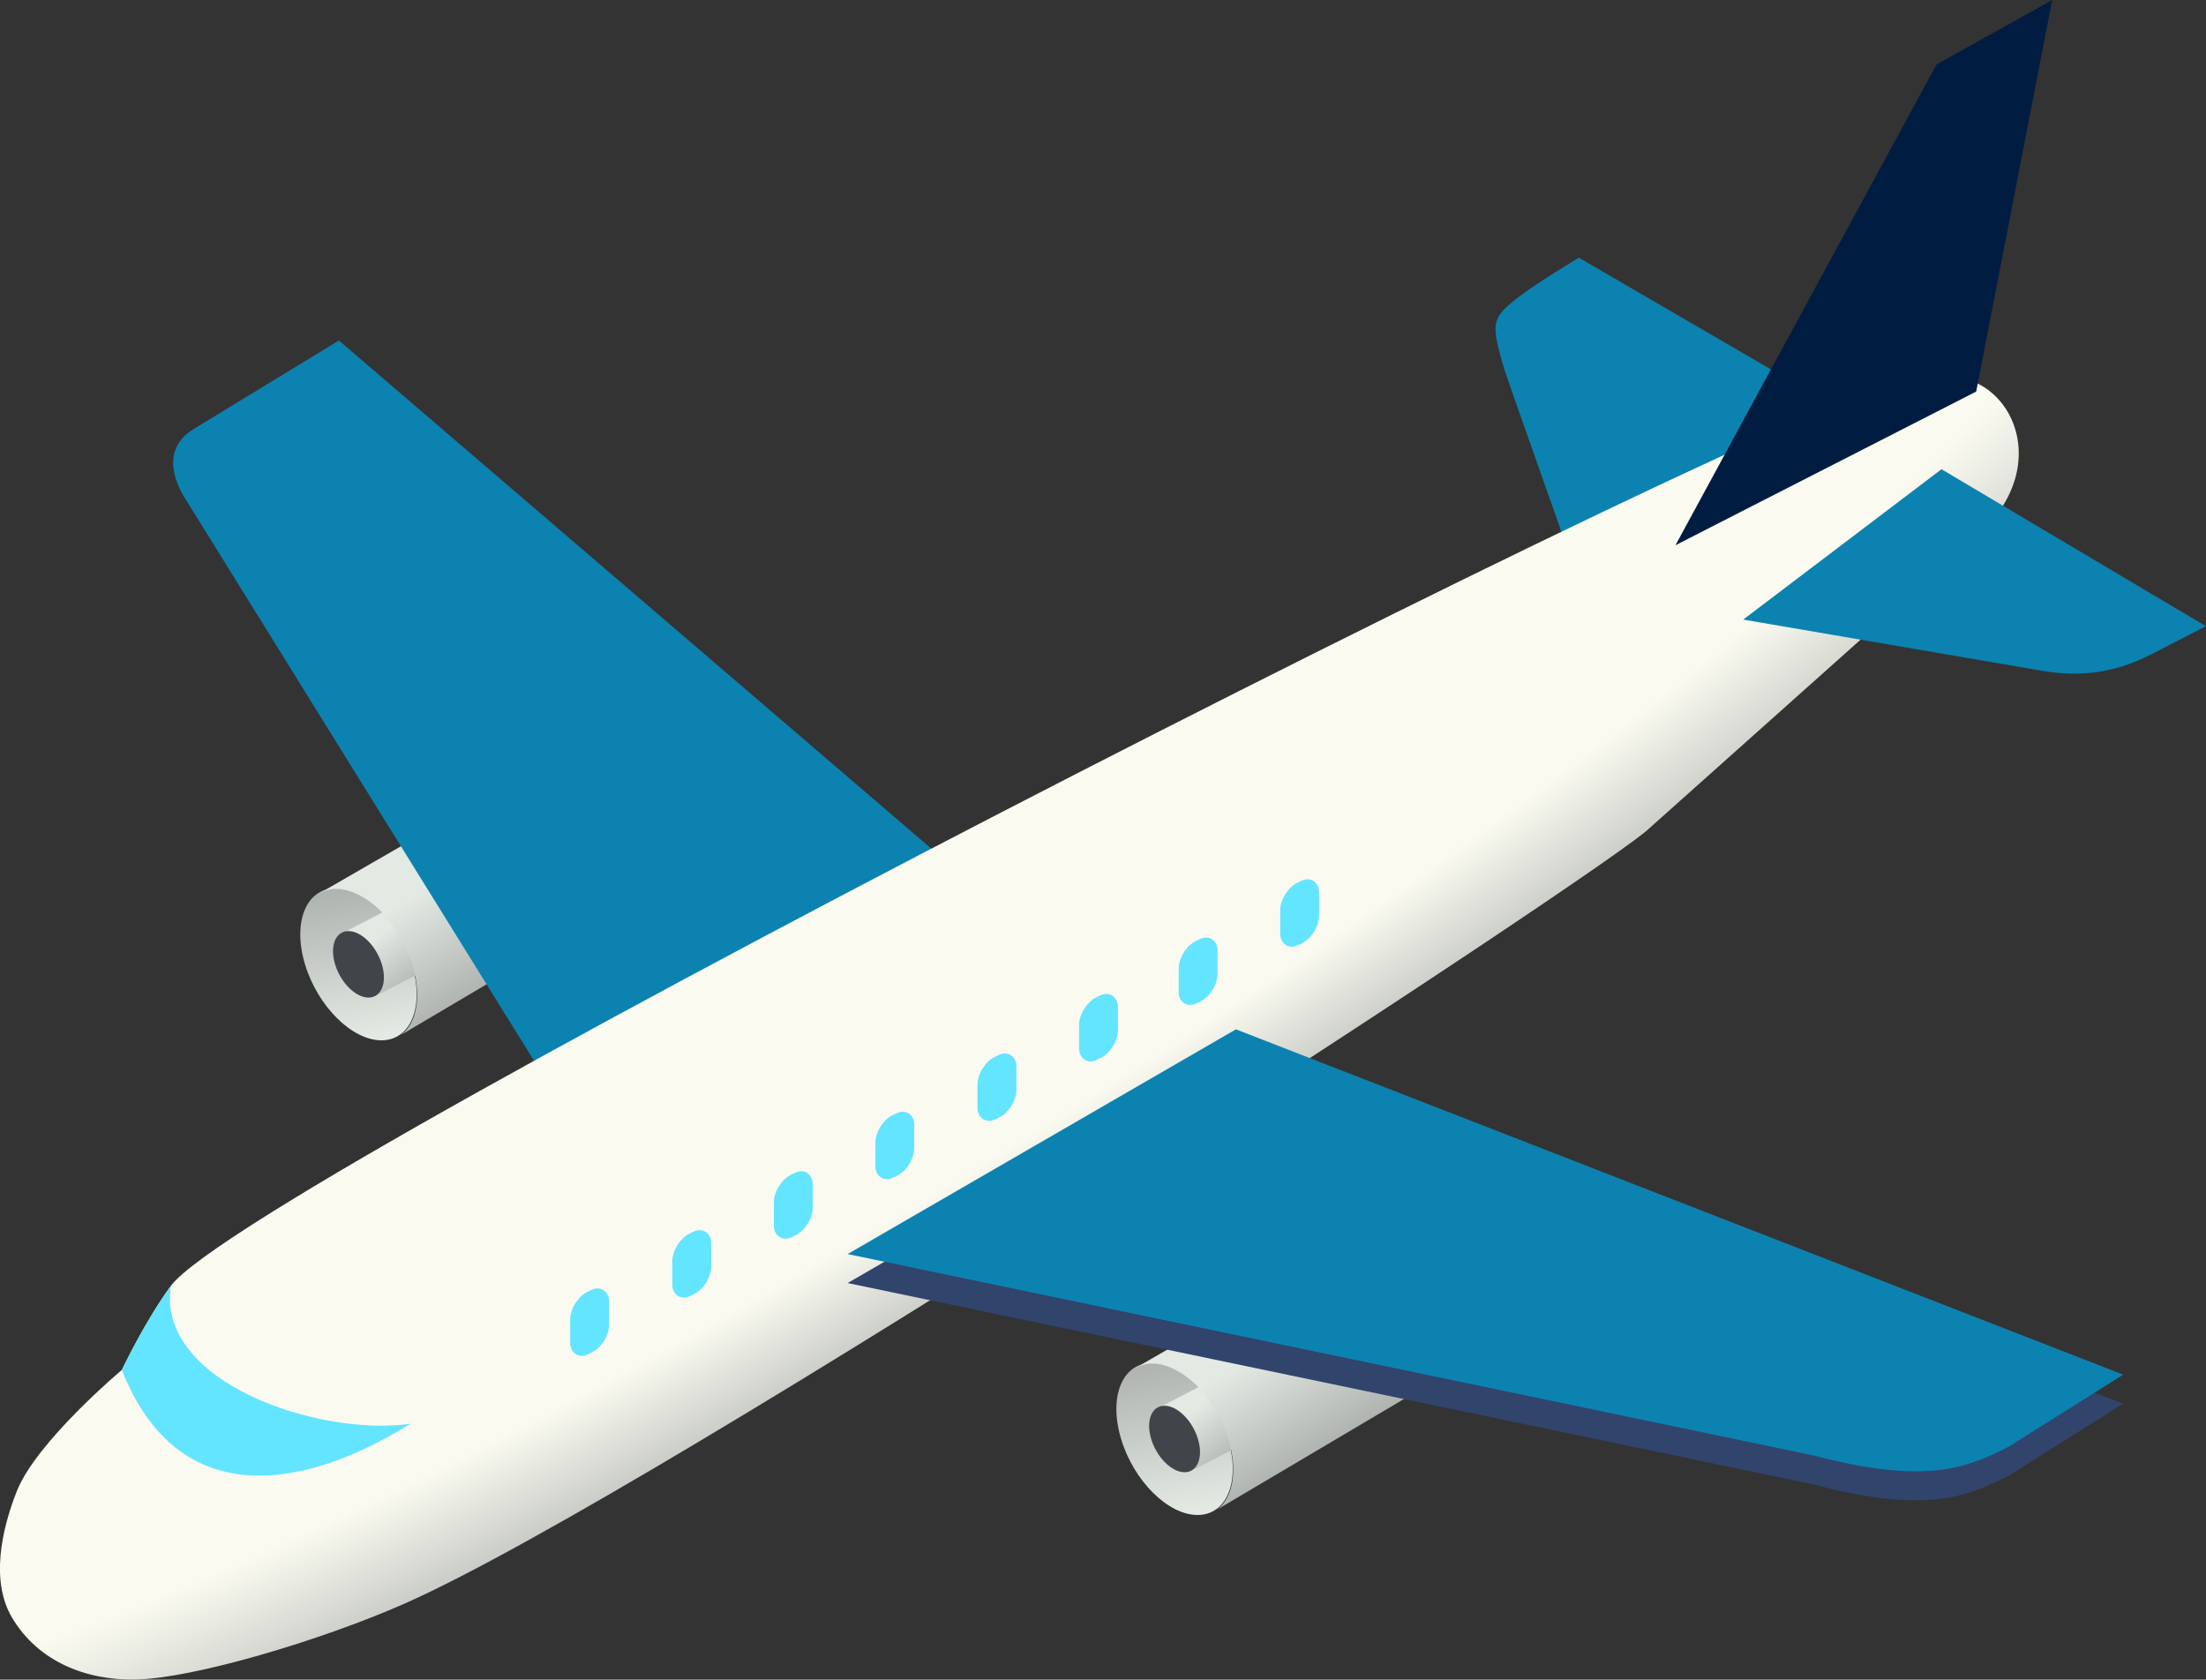
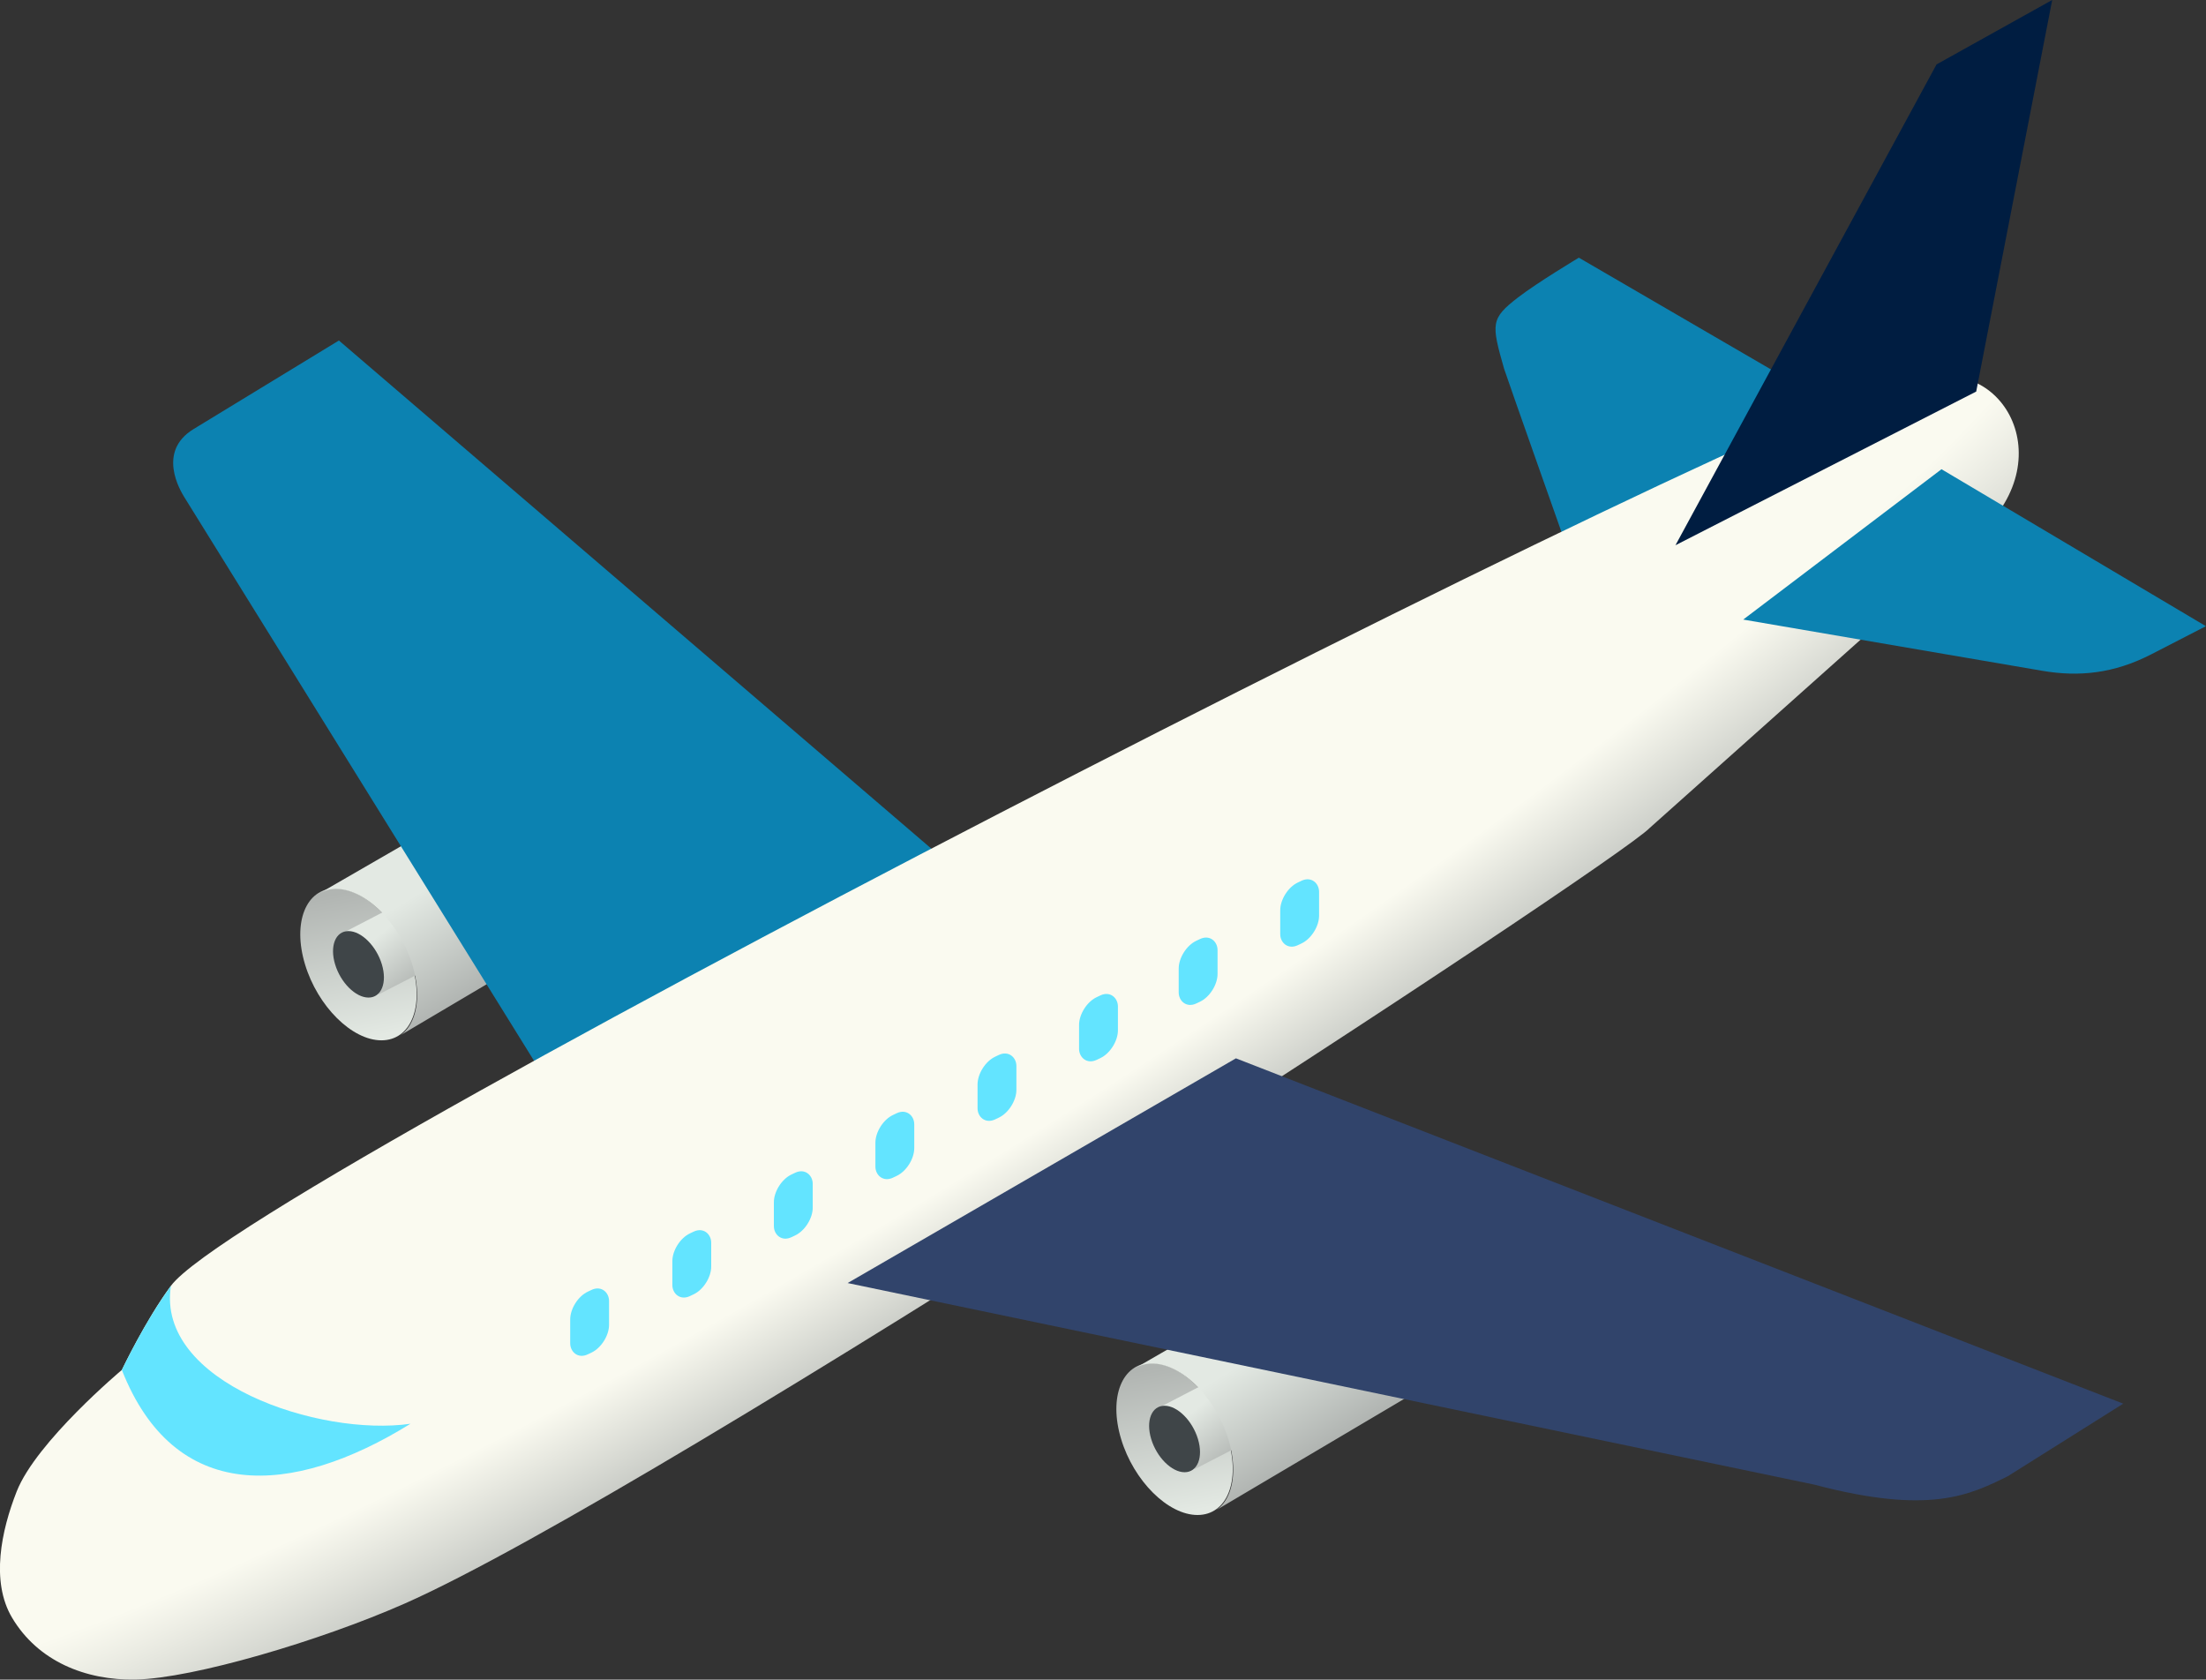
<svg xmlns="http://www.w3.org/2000/svg" xmlns:ns1="http://www.inkscape.org/namespaces/inkscape" xmlns:ns2="http://sodipodi.sourceforge.net/DTD/sodipodi-0.dtd" xmlns:xlink="http://www.w3.org/1999/xlink" width="275.344mm" height="209.66mm" viewBox="0 0 275.344 209.66" version="1.1" id="svg2905" ns1:version="1.2.1 (9c6d41e410, 2022-07-14)" ns2:docname="svg-avion.svg">
  <rect x="0" y="0" width="275.344" height="209.66" fill="#333333" stroke="none" />
  <ns2:namedview id="namedview2907" pagecolor="#ffffff" bordercolor="#000000" borderopacity="0.25" ns1:showpageshadow="2" ns1:pageopacity="0.0" ns1:pagecheckerboard="0" ns1:deskcolor="#d1d1d1" ns1:document-units="mm" showgrid="false" ns1:zoom="0.72515432" ns1:cx="345.44371" ns1:cy="561.94935" ns1:window-width="1920" ns1:window-height="1001" ns1:window-x="-9" ns1:window-y="-9" ns1:window-maximized="1" ns1:current-layer="layer1" />
  <defs id="defs2902">
    <linearGradient ns1:collect="always" xlink:href="#linearGradient6767" id="linearGradient7002" gradientUnits="userSpaceOnUse" x1="189.752" y1="195.525" x2="192.107" y2="208.319" />
    <linearGradient ns1:collect="always" id="linearGradient6767">
      <stop style="stop-color:#b1b5b2;stop-opacity:1;" offset="0" id="stop6763" />
      <stop style="stop-color:#e3e9e3;stop-opacity:1;" offset="1" id="stop6765" />
    </linearGradient>
    <linearGradient ns1:collect="always" xlink:href="#linearGradient6690" id="linearGradient7004" gradientUnits="userSpaceOnUse" x1="256.426" y1="186.374" x2="259.959" y2="190.868" />
    <linearGradient ns1:collect="always" id="linearGradient6690">
      <stop style="stop-color:#e3e9e3;stop-opacity:1;" offset="0" id="stop6686" />
      <stop style="stop-color:#b1b5b2;stop-opacity:1;" offset="1" id="stop6688" />
    </linearGradient>
    <linearGradient ns1:collect="always" xlink:href="#linearGradient6913" id="linearGradient7006" gradientUnits="userSpaceOnUse" x1="254.619" y1="181.49" x2="262.247" y2="193.955" />
    <linearGradient ns1:collect="always" id="linearGradient6913">
      <stop style="stop-color:#e3e9e3;stop-opacity:1;" offset="0.313" id="stop6909" />
      <stop style="stop-color:#b1b5b2;stop-opacity:1;" offset="1" id="stop6911" />
    </linearGradient>
    <radialGradient ns1:collect="always" xlink:href="#linearGradient4106" id="radialGradient7215" cx="200.584" cy="183.42" fx="200.584" fy="183.42" r="90.186" gradientTransform="matrix(1.9,-1.188,0.2,0.319,-191.988,327.712)" gradientUnits="userSpaceOnUse" />
    <linearGradient ns1:collect="always" id="linearGradient4106">
      <stop style="stop-color:#fafaf0;stop-opacity:1;" offset="0.616" id="stop4102" />
      <stop style="stop-color:#b1b5b2;stop-opacity:1;" offset="1" id="stop4104" />
    </linearGradient>
    <linearGradient ns1:collect="always" xlink:href="#linearGradient6767" id="linearGradient3399" gradientUnits="userSpaceOnUse" x1="189.752" y1="195.525" x2="192.107" y2="208.319" />
    <linearGradient ns1:collect="always" xlink:href="#linearGradient6690" id="linearGradient3401" gradientUnits="userSpaceOnUse" x1="256.426" y1="186.374" x2="259.959" y2="190.868" />
    <linearGradient ns1:collect="always" xlink:href="#linearGradient6913" id="linearGradient3403" gradientUnits="userSpaceOnUse" x1="254.619" y1="181.49" x2="262.247" y2="193.955" />
  </defs>
  <g ns1:label="Layer 1" ns1:groupmode="layer" id="layer1">
    <g id="g3163" transform="matrix(1.397,0,0,1.397,-201.502,-90.337)">
      <g id="g7000" transform="translate(-72.914,-42.411)">
        <ellipse style="fill:url(#linearGradient3399);fill-opacity:1;stroke:none;stroke-width:0.561;stroke-linecap:round;stroke-linejoin:round;stroke-opacity:1" id="ellipse6992" cx="190.826" cy="201.922" rx="4.777" ry="7.096" transform="matrix(1,0,0.289,0.957,0,0)" />
        <path style="fill:url(#linearGradient3401);fill-opacity:1;stroke:none;stroke-width:0.535;stroke-linecap:round;stroke-linejoin:round;stroke-opacity:1" d="m 250.987,195.925 15.775,-8.124 -2.225,-6.064 v 0 0 l -16.953,8.808 z" id="path6994" />
        <path id="path6996" style="fill:url(#linearGradient3403);fill-opacity:1;stroke:none;stroke-width:0.535;stroke-linecap:round;stroke-linejoin:round;stroke-opacity:1" d="m 264.494,176.039 -18.891,10.906 0.006,0.01 a 7.314,4.437 62.218 0 1 1.561,-0.455 7.314,4.437 62.218 0 1 6.828,6.793 7.314,4.437 62.218 0 1 -1.041,6.27 l 18.723,-11.08 z" />
        <ellipse style="fill:#3f4548;fill-opacity:1;stroke:none;stroke-width:0.245;stroke-linecap:round;stroke-linejoin:round;stroke-opacity:1" id="ellipse6998" cx="190.826" cy="201.922" rx="2.089" ry="3.104" transform="matrix(1,0,0.289,0.957,0,0)" />
      </g>
      <path style="fill:#0c82b1;fill-opacity:1;stroke:none;stroke-width:0.535;stroke-linecap:round;stroke-linejoin:round;stroke-opacity:1" d="m 228,140.962 -53.481,-45.873 -12.982,7.912 c -3.293,2.007 -1.203,5.484 -0.819,6.104 l 31.705,51.1 z" id="path786" ns2:nodetypes="ccsscc" />
      <path style="fill:#0c82b1;fill-opacity:1;stroke:none;stroke-width:0.535;stroke-linecap:round;stroke-linejoin:round;stroke-opacity:1" d="m 285.302,87.689 c 0,0 -3.716,2.229 -5.428,3.549 -2.462,1.898 -2.399,2.341 -1.253,6.368 0.138,0.484 6.577,18.686 6.577,18.686 l 26.307,-13.362 z" id="path1554" ns2:nodetypes="cssccc" />
      <path style="fill:url(#radialGradient7215);fill-opacity:1;stroke:none;stroke-width:0.535;stroke-linecap:round;stroke-linejoin:round;stroke-opacity:1" d="m 159.51,179.553 c -2.278,3.09 -4.384,7.516 -4.384,7.516 0,0 -7.641,6.404 -9.395,10.857 -1.378,3.499 -2.335,8.039 -0.418,11.274 2.301,3.882 6.554,5.627 11.065,5.533 5.086,-0.106 16.401,-3.428 24.01,-6.785 22.577,-9.961 108.265,-66.154 111.256,-69.316 L 321.108,112.325 c 7.578,-6.964 1.585,-16.72 -6.055,-13.362 1.964,-5.289 -148.427,70.938 -155.543,80.59 z" id="path1556" ns2:nodetypes="scsssscccs" />
      <path style="fill:#63e4ff;fill-opacity:1;stroke:none;stroke-width:0.535;stroke-linecap:round;stroke-linejoin:round;stroke-opacity:1" d="m 159.51,179.553 c -1.355,8.635 13.266,13.502 21.405,12.325 -10.659,6.605 -21.104,7.105 -25.79,-4.809 1.234,-2.51 2.599,-5.018 4.384,-7.516 z" id="path1558" ns2:nodetypes="cccc" />
      <g id="g6990">
        <ellipse style="fill:url(#linearGradient7002);fill-opacity:1;stroke:none;stroke-width:0.561;stroke-linecap:round;stroke-linejoin:round;stroke-opacity:1" id="path1666" cx="190.826" cy="201.922" rx="4.777" ry="7.096" transform="matrix(1,0,0.289,0.957,0,0)" />
        <path style="fill:url(#linearGradient7004);fill-opacity:1;stroke:none;stroke-width:0.535;stroke-linecap:round;stroke-linejoin:round;stroke-opacity:1" d="m 250.987,195.925 15.775,-8.124 -2.225,-6.064 v 0 0 l -16.953,8.808 z" id="path2402" />
        <path id="path1670" style="fill:url(#linearGradient7006);fill-opacity:1;stroke:none;stroke-width:0.535;stroke-linecap:round;stroke-linejoin:round;stroke-opacity:1" d="m 264.494,176.039 -18.891,10.906 0.006,0.01 a 7.314,4.437 62.218 0 1 1.561,-0.455 7.314,4.437 62.218 0 1 6.828,6.793 7.314,4.437 62.218 0 1 -1.041,6.27 l 18.723,-11.08 z" />
        <ellipse style="fill:#3f4548;fill-opacity:1;stroke:none;stroke-width:0.245;stroke-linecap:round;stroke-linejoin:round;stroke-opacity:1" id="ellipse1672" cx="190.826" cy="201.922" rx="2.089" ry="3.104" transform="matrix(1,0,0.289,0.957,0,0)" />
      </g>
      <rect style="fill:#63e4ff;fill-opacity:1;stroke:none;stroke-width:0.563;stroke-linecap:round;stroke-linejoin:round;stroke-opacity:1" id="rect4032" width="3.844" height="5.6" x="216.151" y="273.552" ry="1.736" transform="matrix(0.903,-0.429,0,1,0,0)" />
      <rect style="fill:#63e4ff;fill-opacity:1;stroke:none;stroke-width:0.563;stroke-linecap:round;stroke-linejoin:round;stroke-opacity:1" id="rect4034" width="3.844" height="5.6" x="226.258" y="272.681" ry="1.736" transform="matrix(0.903,-0.429,0,1,0,0)" />
      <rect style="fill:#63e4ff;fill-opacity:1;stroke:none;stroke-width:0.563;stroke-linecap:round;stroke-linejoin:round;stroke-opacity:1" id="rect4036" width="3.844" height="5.6" x="236.303" y="271.728" ry="1.736" transform="matrix(0.903,-0.429,0,1,0,0)" />
      <rect style="fill:#63e4ff;fill-opacity:1;stroke:none;stroke-width:0.563;stroke-linecap:round;stroke-linejoin:round;stroke-opacity:1" id="rect4038" width="3.844" height="5.6" x="246.348" y="270.719" ry="1.736" transform="matrix(0.903,-0.429,0,1,0,0)" />
      <rect style="fill:#63e4ff;fill-opacity:1;stroke:none;stroke-width:0.563;stroke-linecap:round;stroke-linejoin:round;stroke-opacity:1" id="rect4040" width="3.844" height="5.6" x="256.455" y="269.848" ry="1.736" transform="matrix(0.903,-0.429,0,1,0,0)" />
      <rect style="fill:#63e4ff;fill-opacity:1;stroke:none;stroke-width:0.563;stroke-linecap:round;stroke-linejoin:round;stroke-opacity:1" id="rect4042" width="3.844" height="5.6" x="266.5" y="268.839" ry="1.736" transform="matrix(0.903,-0.429,0,1,0,0)" />
      <rect style="fill:#63e4ff;fill-opacity:1;stroke:none;stroke-width:0.563;stroke-linecap:round;stroke-linejoin:round;stroke-opacity:1" id="rect4044" width="3.844" height="5.6" x="276.358" y="268.029" ry="1.736" transform="matrix(0.903,-0.429,0,1,0,0)" />
      <rect style="fill:#63e4ff;fill-opacity:1;stroke:none;stroke-width:0.563;stroke-linecap:round;stroke-linejoin:round;stroke-opacity:1" id="rect4046" width="3.844" height="5.6" x="286.403" y="267.132" ry="1.736" transform="matrix(0.903,-0.429,0,1,0,0)" />
      <path style="fill:#0c82b1;fill-opacity:1;stroke:none;stroke-width:0.535;stroke-linecap:round;stroke-linejoin:round;stroke-opacity:1" d="m 317.704,106.59 23.621,14.025 -4.872,2.51 c -3.356,1.729 -6.49,2.034 -9.744,1.476 l -26.721,-4.577 z" id="path1552" ns2:nodetypes="ccsscc" />
      <path style="fill:#001d41;fill-opacity:1;stroke:none;stroke-width:0.535;stroke-linecap:round;stroke-linejoin:round;stroke-opacity:1" d="m 293.935,113.381 26.869,-13.73 6.791,-34.989 -10.334,5.758 z" id="path1550" ns2:nodetypes="ccccc" />
      <path style="fill:#31446b;fill-opacity:1;stroke:none;stroke-width:0.535;stroke-linecap:round;stroke-linejoin:round;stroke-opacity:1" d="m 219.971,179.306 34.693,-20.078 79.278,30.855 -10.334,6.496 c -3.365,1.646 -6.926,3.473 -17.273,0.738 z" id="path1548" ns2:nodetypes="cccccc" />
-       <path style="fill:#0c82b1;fill-opacity:1;stroke:none;stroke-width:0.535;stroke-linecap:round;stroke-linejoin:round;stroke-opacity:1" d="m 219.971,176.715 34.693,-20.078 79.278,30.855 -10.334,6.496 c -3.365,1.646 -6.926,3.473 -17.273,0.738 z" id="path1492" ns2:nodetypes="cccccc" />
    </g>
  </g>
</svg>